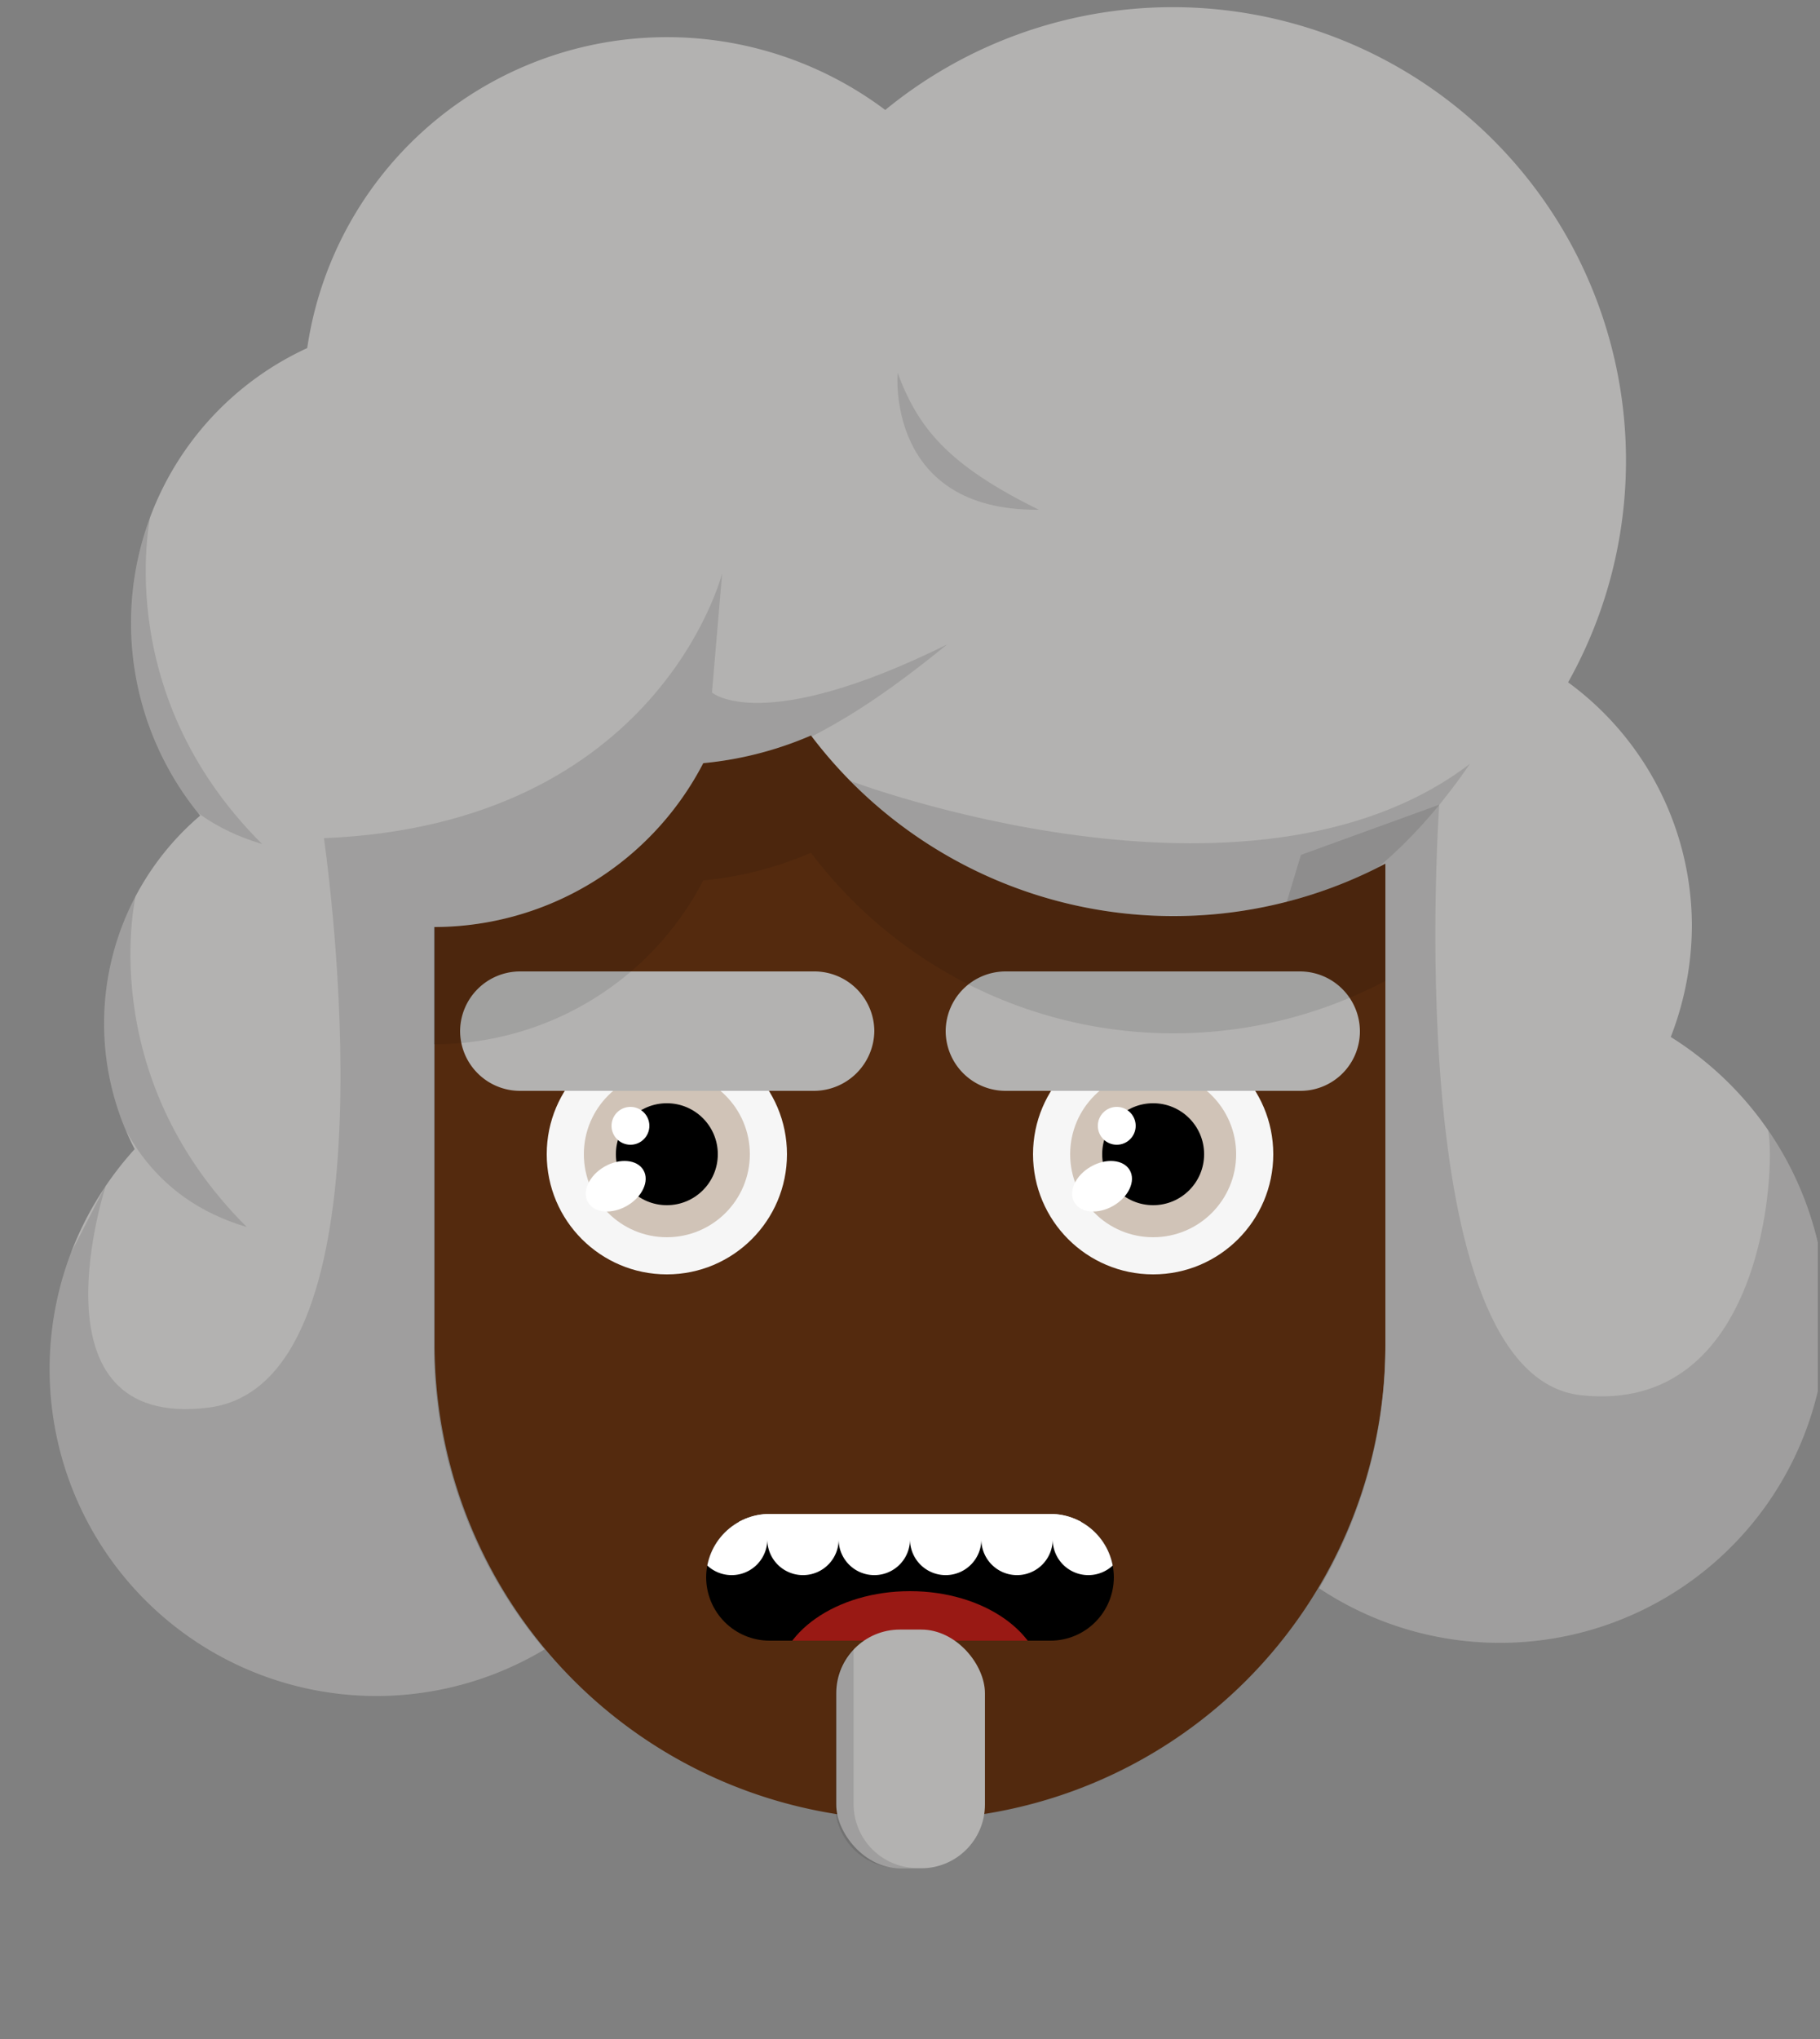
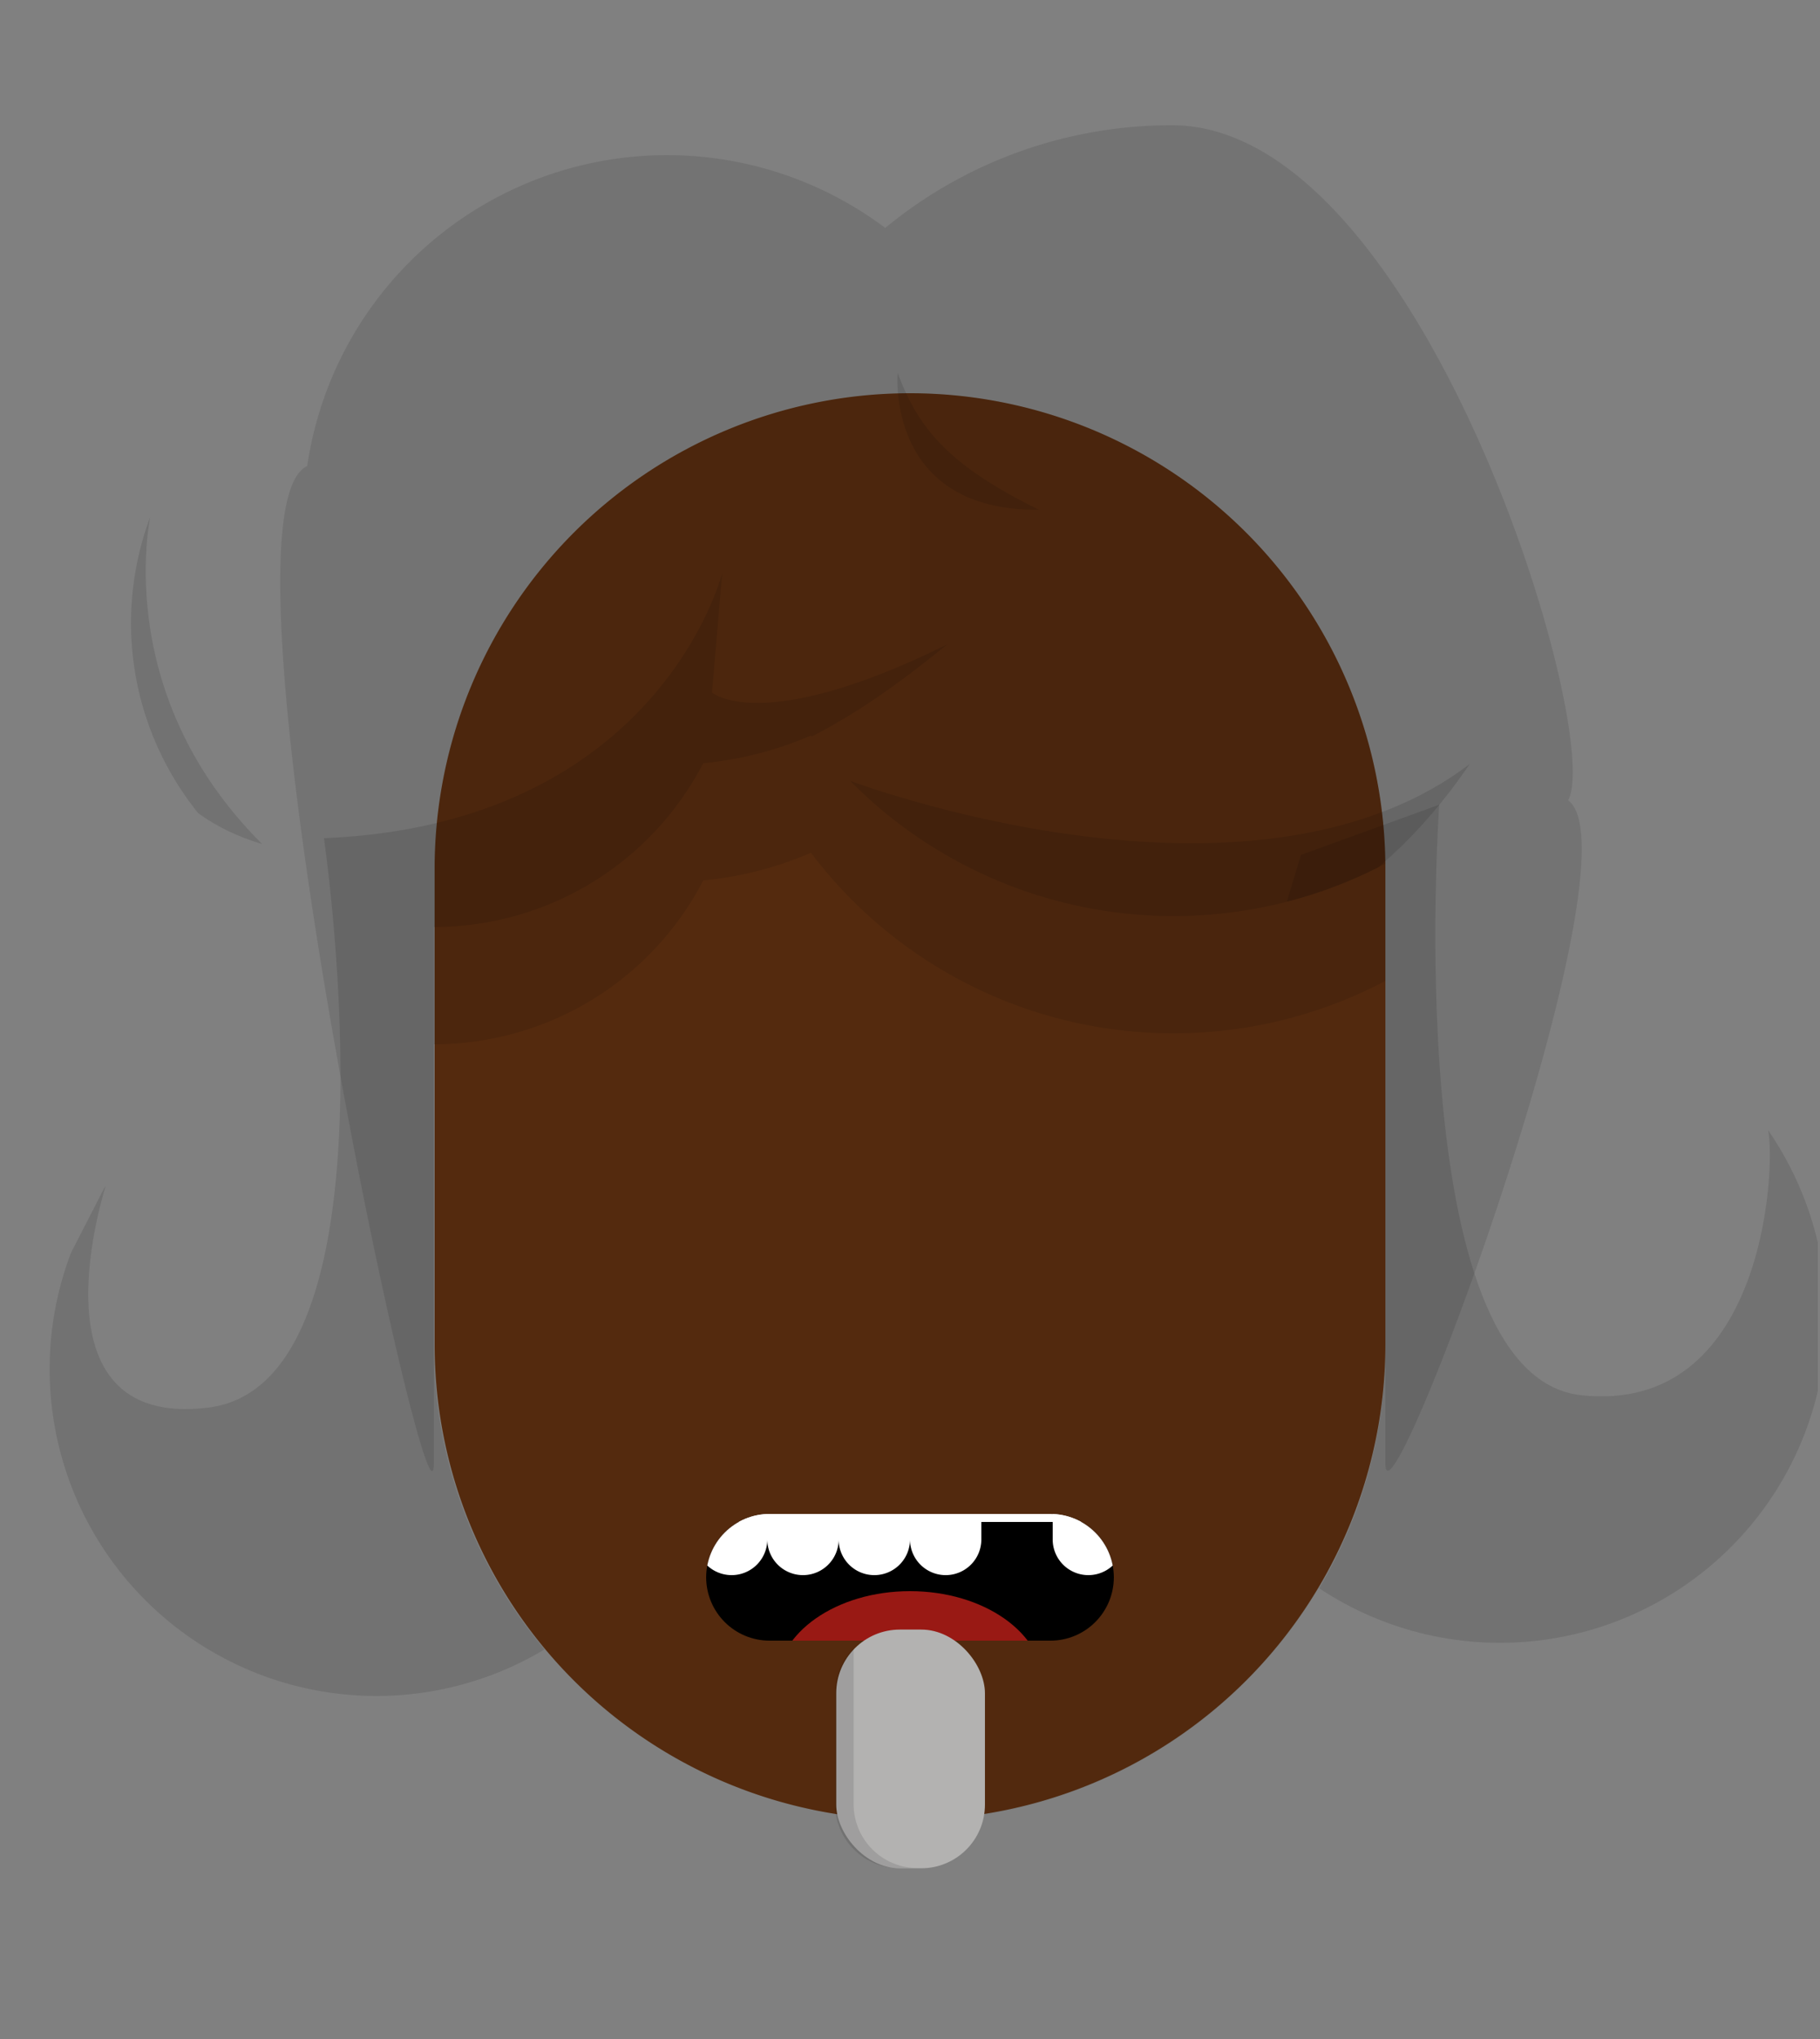
<svg xmlns="http://www.w3.org/2000/svg" id="svgBuilder" class="avatar-frame p-2 p-md-5 bg-white " viewBox="0 0 250 280" style="opacity: 1;">
  <rect x="0" y="0" width="250" height="280" fill="#808080" stroke="none" />
  <defs>
    <clipPath id="b9b980b5-38c2-4c2c-b5a3-0250ab56908c" transform="translate(-59.5 -53.5)">
      <rect width="250" height="250" style="fill: none" />
    </clipPath>
  </defs>
  <g id="ae1cd98a-2feb-47b9-a86d-6e1f11f5716f" data-name="SKIN" style="transform: translate(59.7px, 54px);">
    <g style="clip-path: url(#b9b980b5-38c2-4c2c-b5a3-0250ab56908c)">
      <g>
        <path class="first-color" d="M124.8,53.5a65.32,65.32,0,0,0-65.3,65.3v65.3a65.3,65.3,0,1,0,130.6,0V118.8A65.32,65.32,0,0,0,124.8,53.5Z" transform="translate(-59.5 -53.5)" style="fill: rgb(84, 42, 14);" />
        <path d="M124.8,53.5v196a65.32,65.32,0,0,0,65.3-65.3V118.9A65.34,65.34,0,0,0,124.8,53.5Z" transform="translate(-59.5 -53.5)" style="fill: #010202;opacity: 0.03;isolation: isolate" />
      </g>
    </g>
  </g>
  <defs>
    <clipPath id="fcfe7f27-8f79-431f-ae24-90ea596e2205" transform="translate(-61.9 -134.3)">
-       <rect width="250" height="250" style="fill: none" />
-     </clipPath>
+       </clipPath>
  </defs>
  <g id="b11a643e-3d3f-4f88-a37b-29cac8377f5f" data-name="EYES" style="transform: translate(63.2px, 133.4px);">
    <g style="clip-path: url(#fcfe7f27-8f79-431f-ae24-90ea596e2205)">
      <g>
        <circle cx="28.4" cy="25.1" r="16.5" style="fill: #f6f6f6" />
        <circle class="first-color" cx="28.4" cy="25.1" r="11.4" style="fill: rgb(208, 195, 183);" />
        <circle cx="28.4" cy="25.1" r="7" />
        <ellipse cx="83.28" cy="163.79" rx="4.4" ry="3.1" transform="translate(-132.64 -70.71) rotate(-30)" style="fill: #fff" />
        <circle cx="23.4" cy="21.2" r="2.6" style="fill: #fff" />
        <path class="color-eyebrows" d="M110.5,150.7H70.1a8.24,8.24,0,0,1-8.2-8.2h0a8.24,8.24,0,0,1,8.2-8.2h40.5a8.24,8.24,0,0,1,8.2,8.2h0A8.32,8.32,0,0,1,110.5,150.7Z" transform="translate(-61.9 -134.3)" style="fill: rgb(179, 178, 177);" />
        <circle cx="95.2" cy="25.1" r="16.5" style="fill: #f6f6f6" />
        <circle class="first-color" cx="95.2" cy="25.1" r="11.4" style="fill: rgb(208, 195, 183);" />
        <circle cx="95.2" cy="25.1" r="7" />
        <ellipse cx="150.08" cy="163.79" rx="4.4" ry="3.1" transform="translate(-123.69 -37.31) rotate(-30)" style="fill: #fff" />
-         <circle cx="90.2" cy="21.2" r="2.6" style="fill: #fff" />
-         <path class="color-eyebrows" d="M177.3,150.7H136.8a8.24,8.24,0,0,1-8.2-8.2h0a8.24,8.24,0,0,1,8.2-8.2h40.5a8.24,8.24,0,0,1,8.2,8.2h0A8.17,8.17,0,0,1,177.3,150.7Z" transform="translate(-61.9 -134.3)" style="fill: rgb(179, 178, 177);" />
+         <path class="color-eyebrows" d="M177.3,150.7H136.8a8.24,8.24,0,0,1-8.2-8.2h0a8.24,8.24,0,0,1,8.2-8.2h40.5a8.24,8.24,0,0,1,8.2,8.2A8.17,8.17,0,0,1,177.3,150.7Z" transform="translate(-61.9 -134.3)" style="fill: rgb(179, 178, 177);" />
      </g>
    </g>
  </g>
  <defs>
    <clipPath id="fb31c9e0-c18e-4a1c-b864-fb8bf4960266" transform="translate(-85.8 -192)">
      <rect width="250" height="250" style="fill: none" />
    </clipPath>
    <clipPath id="be026ed7-8f9a-4b5b-8faf-10ac38dc631d" transform="translate(-85.8 -192)">
      <path d="M144.3,217.3H105.7a8.71,8.71,0,0,1-8.7-8.7h0a8.71,8.71,0,0,1,8.7-8.7h38.6a8.71,8.71,0,0,1,8.7,8.7h0A8.71,8.71,0,0,1,144.3,217.3Z" style="fill: none" />
    </clipPath>
  </defs>
  <g id="b83eeea3-3ed5-44b7-b6de-707600f6e364" data-name="MOUTH" style="transform: translate(85.8px, 200px);">
    <g style="clip-path: url(#fb31c9e0-c18e-4a1c-b864-fb8bf4960266)">
      <g>
        <g style="clip-path: url(#be026ed7-8f9a-4b5b-8faf-10ac38dc631d)">
          <path d="M144.3,217.3H105.7a8.71,8.71,0,0,1-8.7-8.7h0a8.71,8.71,0,0,1,8.7-8.7h38.6a8.71,8.71,0,0,1,8.7,8.7h0A8.71,8.71,0,0,1,144.3,217.3Z" transform="translate(-85.8 -192)" />
        </g>
        <g style="clip-path: url(#be026ed7-8f9a-4b5b-8faf-10ac38dc631d)">
          <path d="M90.7,193.6a4.91,4.91,0,0,0-4.9,4.9v4.9a4.9,4.9,0,1,0,9.8,0v-4.9A4.91,4.91,0,0,0,90.7,193.6Z" transform="translate(-85.8 -192)" style="fill: #fff" />
        </g>
        <g style="clip-path: url(#be026ed7-8f9a-4b5b-8faf-10ac38dc631d)">
          <path d="M159.3,193.6a4.91,4.91,0,0,0-4.9,4.9v4.9a4.9,4.9,0,0,0,9.8,0v-4.9A4.91,4.91,0,0,0,159.3,193.6Z" transform="translate(-85.8 -192)" style="fill: #fff" />
        </g>
        <g style="clip-path: url(#be026ed7-8f9a-4b5b-8faf-10ac38dc631d)">
          <path d="M100.5,193.6a4.91,4.91,0,0,0-4.9,4.9v4.9a4.9,4.9,0,1,0,9.8,0v-4.9A4.91,4.91,0,0,0,100.5,193.6Z" transform="translate(-85.8 -192)" style="fill: #fff" />
        </g>
        <g style="clip-path: url(#be026ed7-8f9a-4b5b-8faf-10ac38dc631d)">
          <path d="M110.3,193.6a4.91,4.91,0,0,0-4.9,4.9v4.9a4.9,4.9,0,0,0,9.8,0v-4.9A4.91,4.91,0,0,0,110.3,193.6Z" transform="translate(-85.8 -192)" style="fill: #fff" />
        </g>
        <g style="clip-path: url(#be026ed7-8f9a-4b5b-8faf-10ac38dc631d)">
          <path d="M120.1,193.6a4.91,4.91,0,0,0-4.9,4.9v4.9a4.9,4.9,0,0,0,9.8,0v-4.9A4.91,4.91,0,0,0,120.1,193.6Z" transform="translate(-85.8 -192)" style="fill: #fff" />
        </g>
        <g style="clip-path: url(#be026ed7-8f9a-4b5b-8faf-10ac38dc631d)">
          <path d="M129.9,193.6a4.91,4.91,0,0,0-4.9,4.9v4.9a4.9,4.9,0,0,0,9.8,0v-4.9A4.91,4.91,0,0,0,129.9,193.6Z" transform="translate(-85.8 -192)" style="fill: #fff" />
        </g>
        <g style="clip-path: url(#be026ed7-8f9a-4b5b-8faf-10ac38dc631d)">
-           <path d="M139.7,193.6a4.91,4.91,0,0,0-4.9,4.9v4.9a4.9,4.9,0,0,0,9.8,0v-4.9A4.91,4.91,0,0,0,139.7,193.6Z" transform="translate(-85.8 -192)" style="fill: #fff" />
-         </g>
+           </g>
        <g style="clip-path: url(#be026ed7-8f9a-4b5b-8faf-10ac38dc631d)">
          <path d="M149.5,193.6a4.91,4.91,0,0,0-4.9,4.9v4.9a4.9,4.9,0,1,0,9.8,0v-4.9A4.91,4.91,0,0,0,149.5,193.6Z" transform="translate(-85.8 -192)" style="fill: #fff" />
        </g>
        <g style="clip-path: url(#be026ed7-8f9a-4b5b-8faf-10ac38dc631d)">
          <rect x="9.8" width="58.7" height="9" style="fill: #fff" />
        </g>
        <g style="clip-path: url(#be026ed7-8f9a-4b5b-8faf-10ac38dc631d)">
          <ellipse cx="39.2" cy="31.3" rx="18.3" ry="12.8" style="fill: #991914" />
        </g>
      </g>
    </g>
  </g>
  <defs>
    <clipPath id="ba2a78bd-2a49-4e5c-92a5-5baec2b79135" transform="translate(15.7 -1.7)">
      <rect width="250" height="250" style="fill: none" />
    </clipPath>
    <clipPath id="aaa5cbb9-7d0a-4b3c-b4f0-d6287d3872ac" transform="translate(15.7 -1.7)">
      <path d="M229.8,143.1a42.37,42.37,0,0,0,2.9-15.2,41.47,41.47,0,0,0-17-33.5,62.27,62.27,0,0,0-93.8-78.6A49.95,49.95,0,0,0,42.5,48.5a41.55,41.55,0,0,0-14.7,64.2,37.49,37.49,0,0,0-9,45.8,44.89,44.89,0,0,0,56.3,68.7,64.75,64.75,0,0,1-15.2-41.8V128h0a41.67,41.67,0,0,0,37-22.5,48.87,48.87,0,0,0,14.8-3.8,62.4,62.4,0,0,0,78.9,17.6v66.2a64.94,64.94,0,0,1-9.1,33.3,44.87,44.87,0,0,0,69.7-37.4A45.55,45.55,0,0,0,229.8,143.1Z" style="fill: none" />
    </clipPath>
  </defs>
  <g id="fe926376-48d8-48d0-84be-ec7d675fc81e" data-name="HAIR" style="transform: translate(-16px, 1px);">
    <g style="clip-path: url(#ba2a78bd-2a49-4e5c-92a5-5baec2b79135)">
      <g>
        <path d="M215.7,110.6c5-9-20-92.7-54.4-92.7A61.77,61.77,0,0,0,121.9,32,49.95,49.95,0,0,0,42.5,64.7C28.2,71.3,59.9,217.5,59.9,201.5V144.1h0a41.67,41.67,0,0,0,37-22.5,48.87,48.87,0,0,0,14.8-3.8,62.4,62.4,0,0,0,78.9,17.6v66.2C190.4,213.7,226,118.2,215.7,110.6Z" transform="translate(15.7 -1.7)" style="fill: #010202;opacity: 0.1;isolation: isolate" />
-         <path class="first-color" d="M229.8,143.1a42.37,42.37,0,0,0,2.9-15.2,41.47,41.47,0,0,0-17-33.5,62.27,62.27,0,0,0-93.8-78.6A49.95,49.95,0,0,0,42.5,48.5a41.55,41.55,0,0,0-14.7,64.2,37.49,37.49,0,0,0-9,45.8,44.89,44.89,0,0,0,56.3,68.7,64.75,64.75,0,0,1-15.2-41.8V128h0a41.67,41.67,0,0,0,37-22.5,48.87,48.87,0,0,0,14.8-3.8,62.4,62.4,0,0,0,78.9,17.6v66.2a64.94,64.94,0,0,1-9.1,33.3,44.87,44.87,0,0,0,69.7-37.4A45.55,45.55,0,0,0,229.8,143.1Z" transform="translate(15.7 -1.7)" style="fill: rgb(179, 178, 177);" />
        <g>
          <g style="clip-path: url(#aaa5cbb9-7d0a-4b3c-b4f0-d6287d3872ac)">
            <path d="M44.8,115.8c46.1-1.9,54.7-36.4,54.7-36.4L98.1,95.8s6.8,6,32.3-6.6c-15,12.2-20.4,13.3-31.9,19s-9.7,39.4-9.7,39.4L80.1,248l-95.8-25.1,30.6-59.6S3.7,197.1,28.9,194,46.2,126,44.8,115.8Z" transform="translate(15.7 -1.7)" style="fill: rgba(0,0,0,0.11)" />
          </g>
          <g style="clip-path: url(#aaa5cbb9-7d0a-4b3c-b4f0-d6287d3872ac)">
-             <path d="M13.5,127.4s-5.8,34,20.7,41.8C13,148.1,19,123.4,19,123.4Z" transform="translate(15.7 -1.7)" style="fill: rgba(0,0,0,0.11)" />
-           </g>
+             </g>
          <g style="clip-path: url(#aaa5cbb9-7d0a-4b3c-b4f0-d6287d3872ac)">
            <path d="M15.6,74.8s-5.8,34,20.7,41.8C15.1,95.5,21.1,70.8,21.1,70.8Z" transform="translate(15.7 -1.7)" style="fill: rgba(0,0,0,0.11)" />
          </g>
          <g style="clip-path: url(#aaa5cbb9-7d0a-4b3c-b4f0-d6287d3872ac)">
            <path d="M117,107.9s54.9,20.8,85.2-2.3c-13.9,20.4-29.6,24.8-38.7,24.8C154.2,130.5,123.4,133.4,117,107.9Z" transform="translate(15.7 -1.7)" style="fill: rgba(0,0,0,0.11)" />
          </g>
          <g style="clip-path: url(#aaa5cbb9-7d0a-4b3c-b4f0-d6287d3872ac)">
            <path d="M198,111.2s-5.6,78.4,19.5,81.1,26.7-31,25.7-36.2S280.6,193,280.6,193l-47.9,43.5-83.9-18.4,30.2-100Z" transform="translate(15.7 -1.7)" style="fill: rgba(0,0,0,0.11)" />
          </g>
          <g style="clip-path: url(#aaa5cbb9-7d0a-4b3c-b4f0-d6287d3872ac)">
            <path d="M123.6,51.9s-1.7,19,19.4,18.8C130.4,64.5,126.4,59.4,123.6,51.9Z" transform="translate(15.7 -1.7)" style="fill: rgba(0,0,0,0.11)" />
          </g>
        </g>
      </g>
    </g>
  </g>
  <g id="f4a7fb9c-9a87-449c-bf20-953ee838dd75" data-name="Calque 2" style="transform: translate(114.705px, 223.776px);">
    <g id="b57bda94-a7fc-4984-b35b-a9f3a04b9067" data-name="Calque 1" style="transform: translateY(5px);">
      <rect x="0.16" width="20.43" height="32.78" rx="8.75" class="first-color" style="fill: rgb(179, 178, 177);" />
      <path d="M2.55,24V2.59h0A8.76,8.76,0,0,0,0,8.75V24a8.78,8.78,0,0,0,8.75,8.75h2.56A8.78,8.78,0,0,1,2.55,24Z" style="fill: rgba(0,0,0,0.11)" />
    </g>
  </g>
</svg>